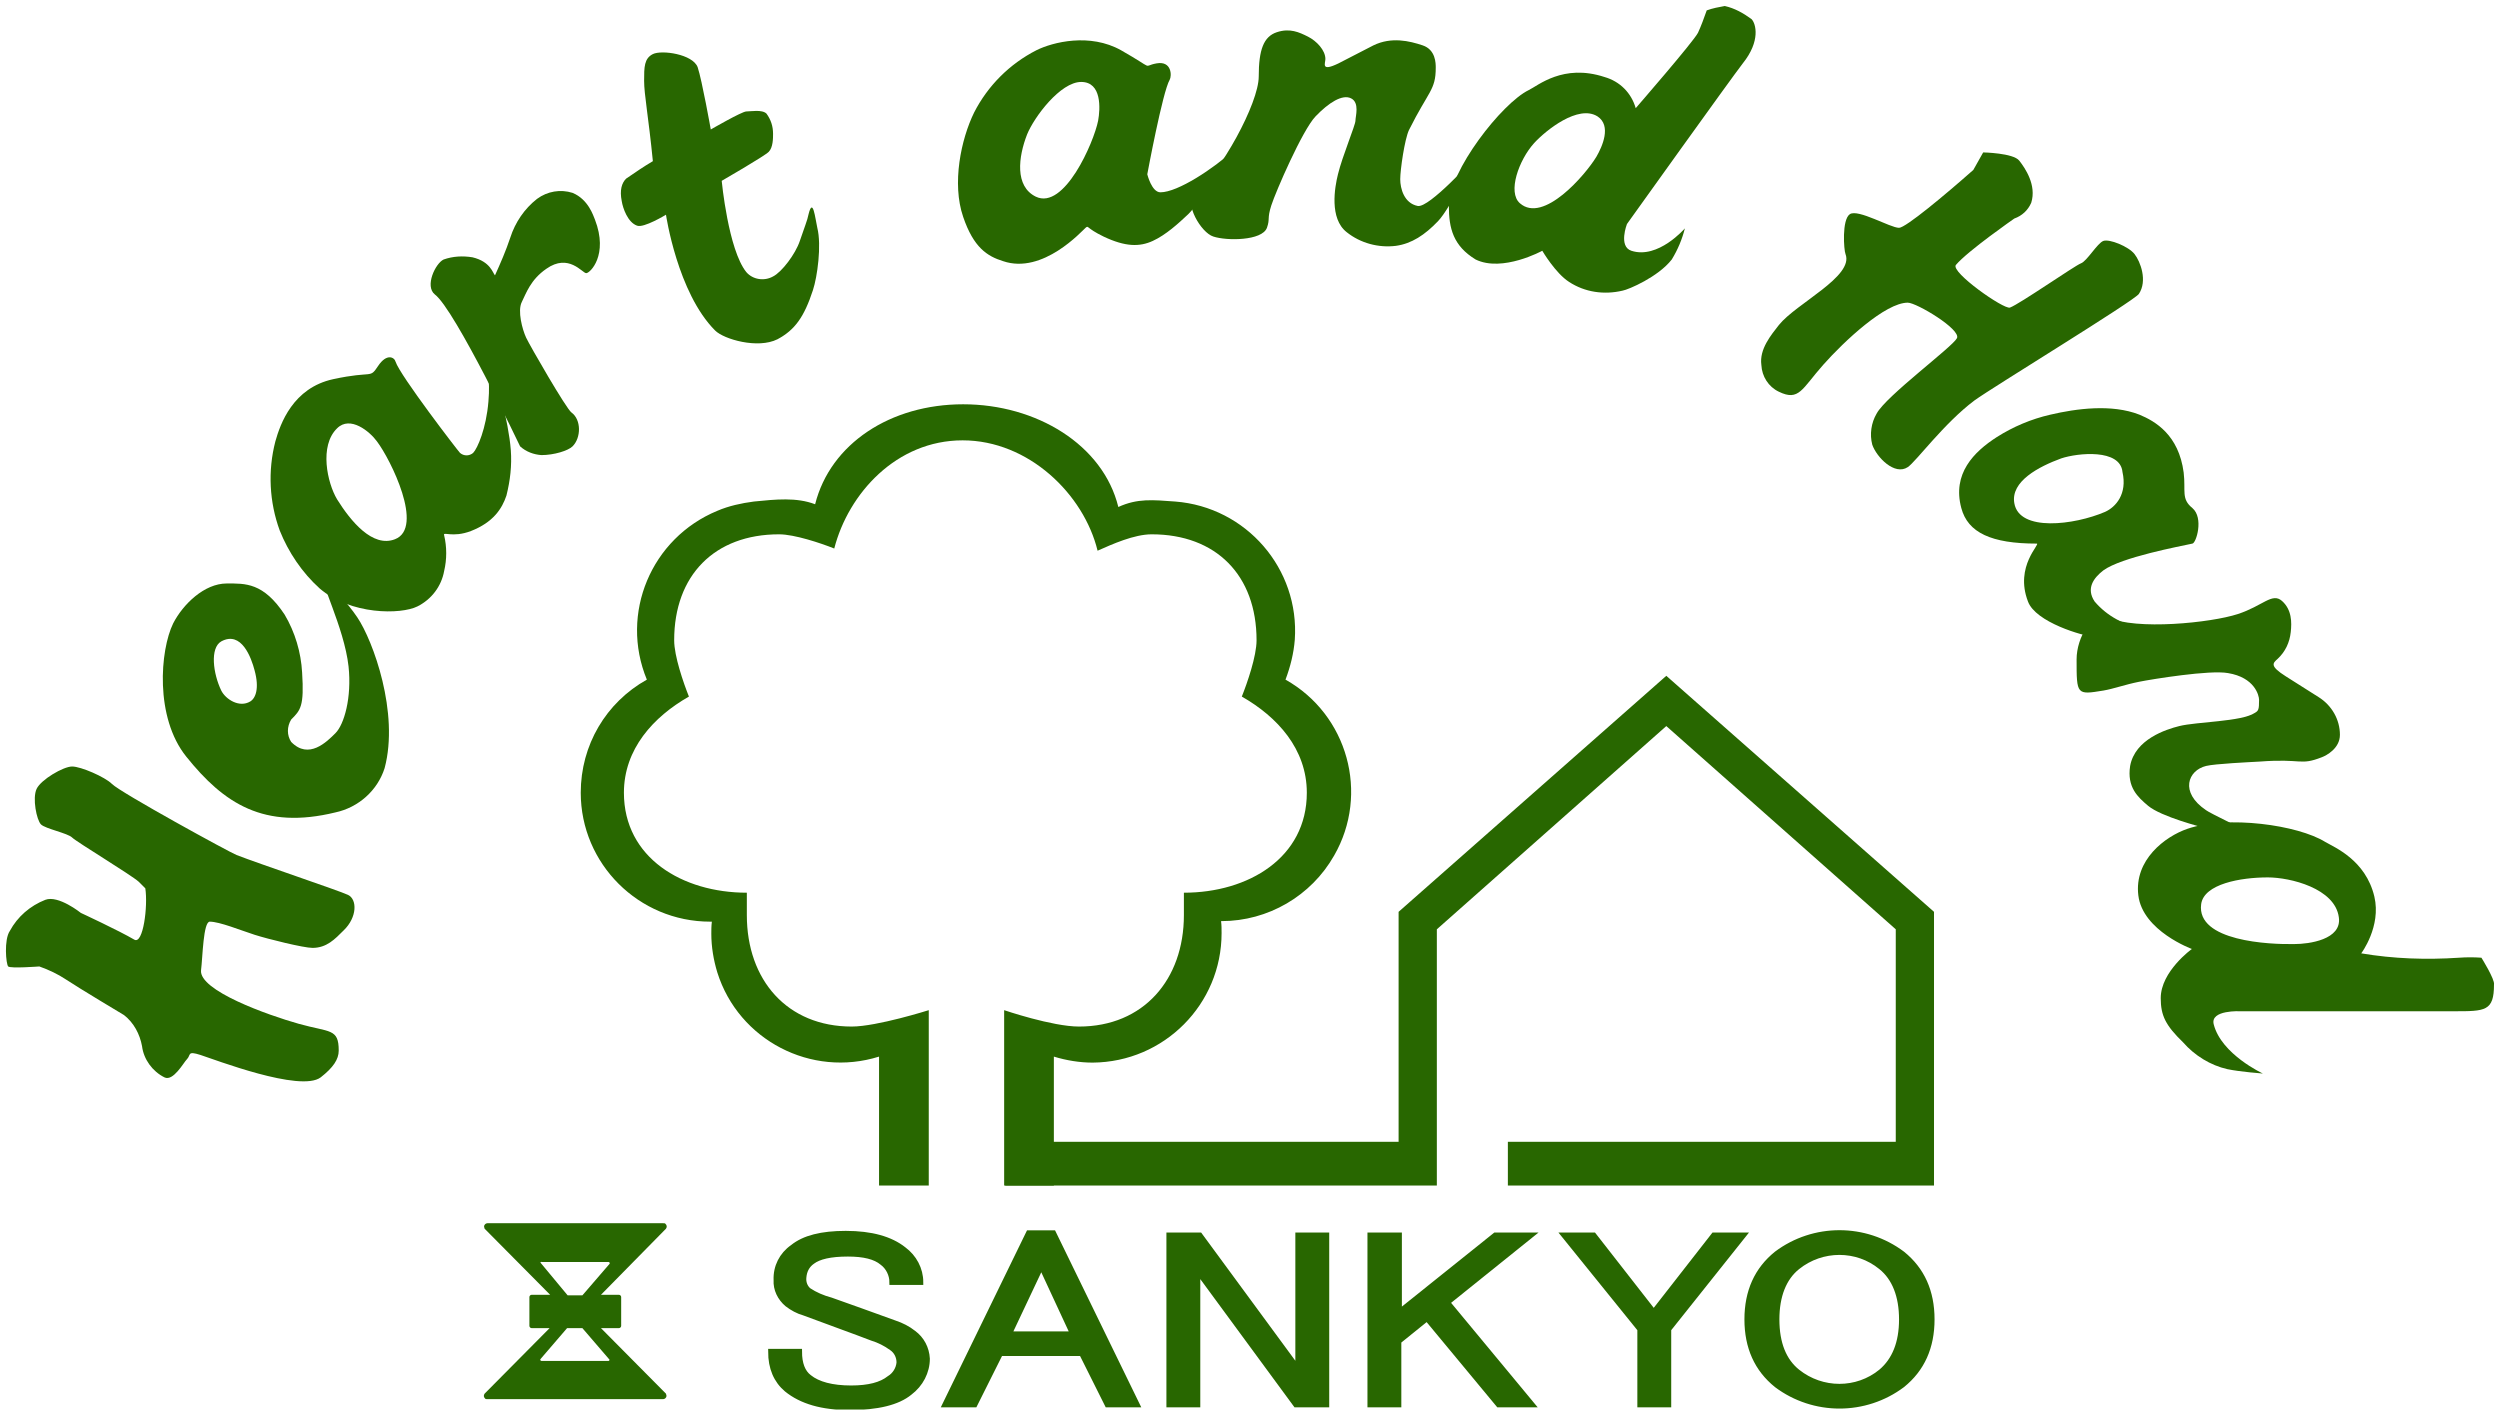
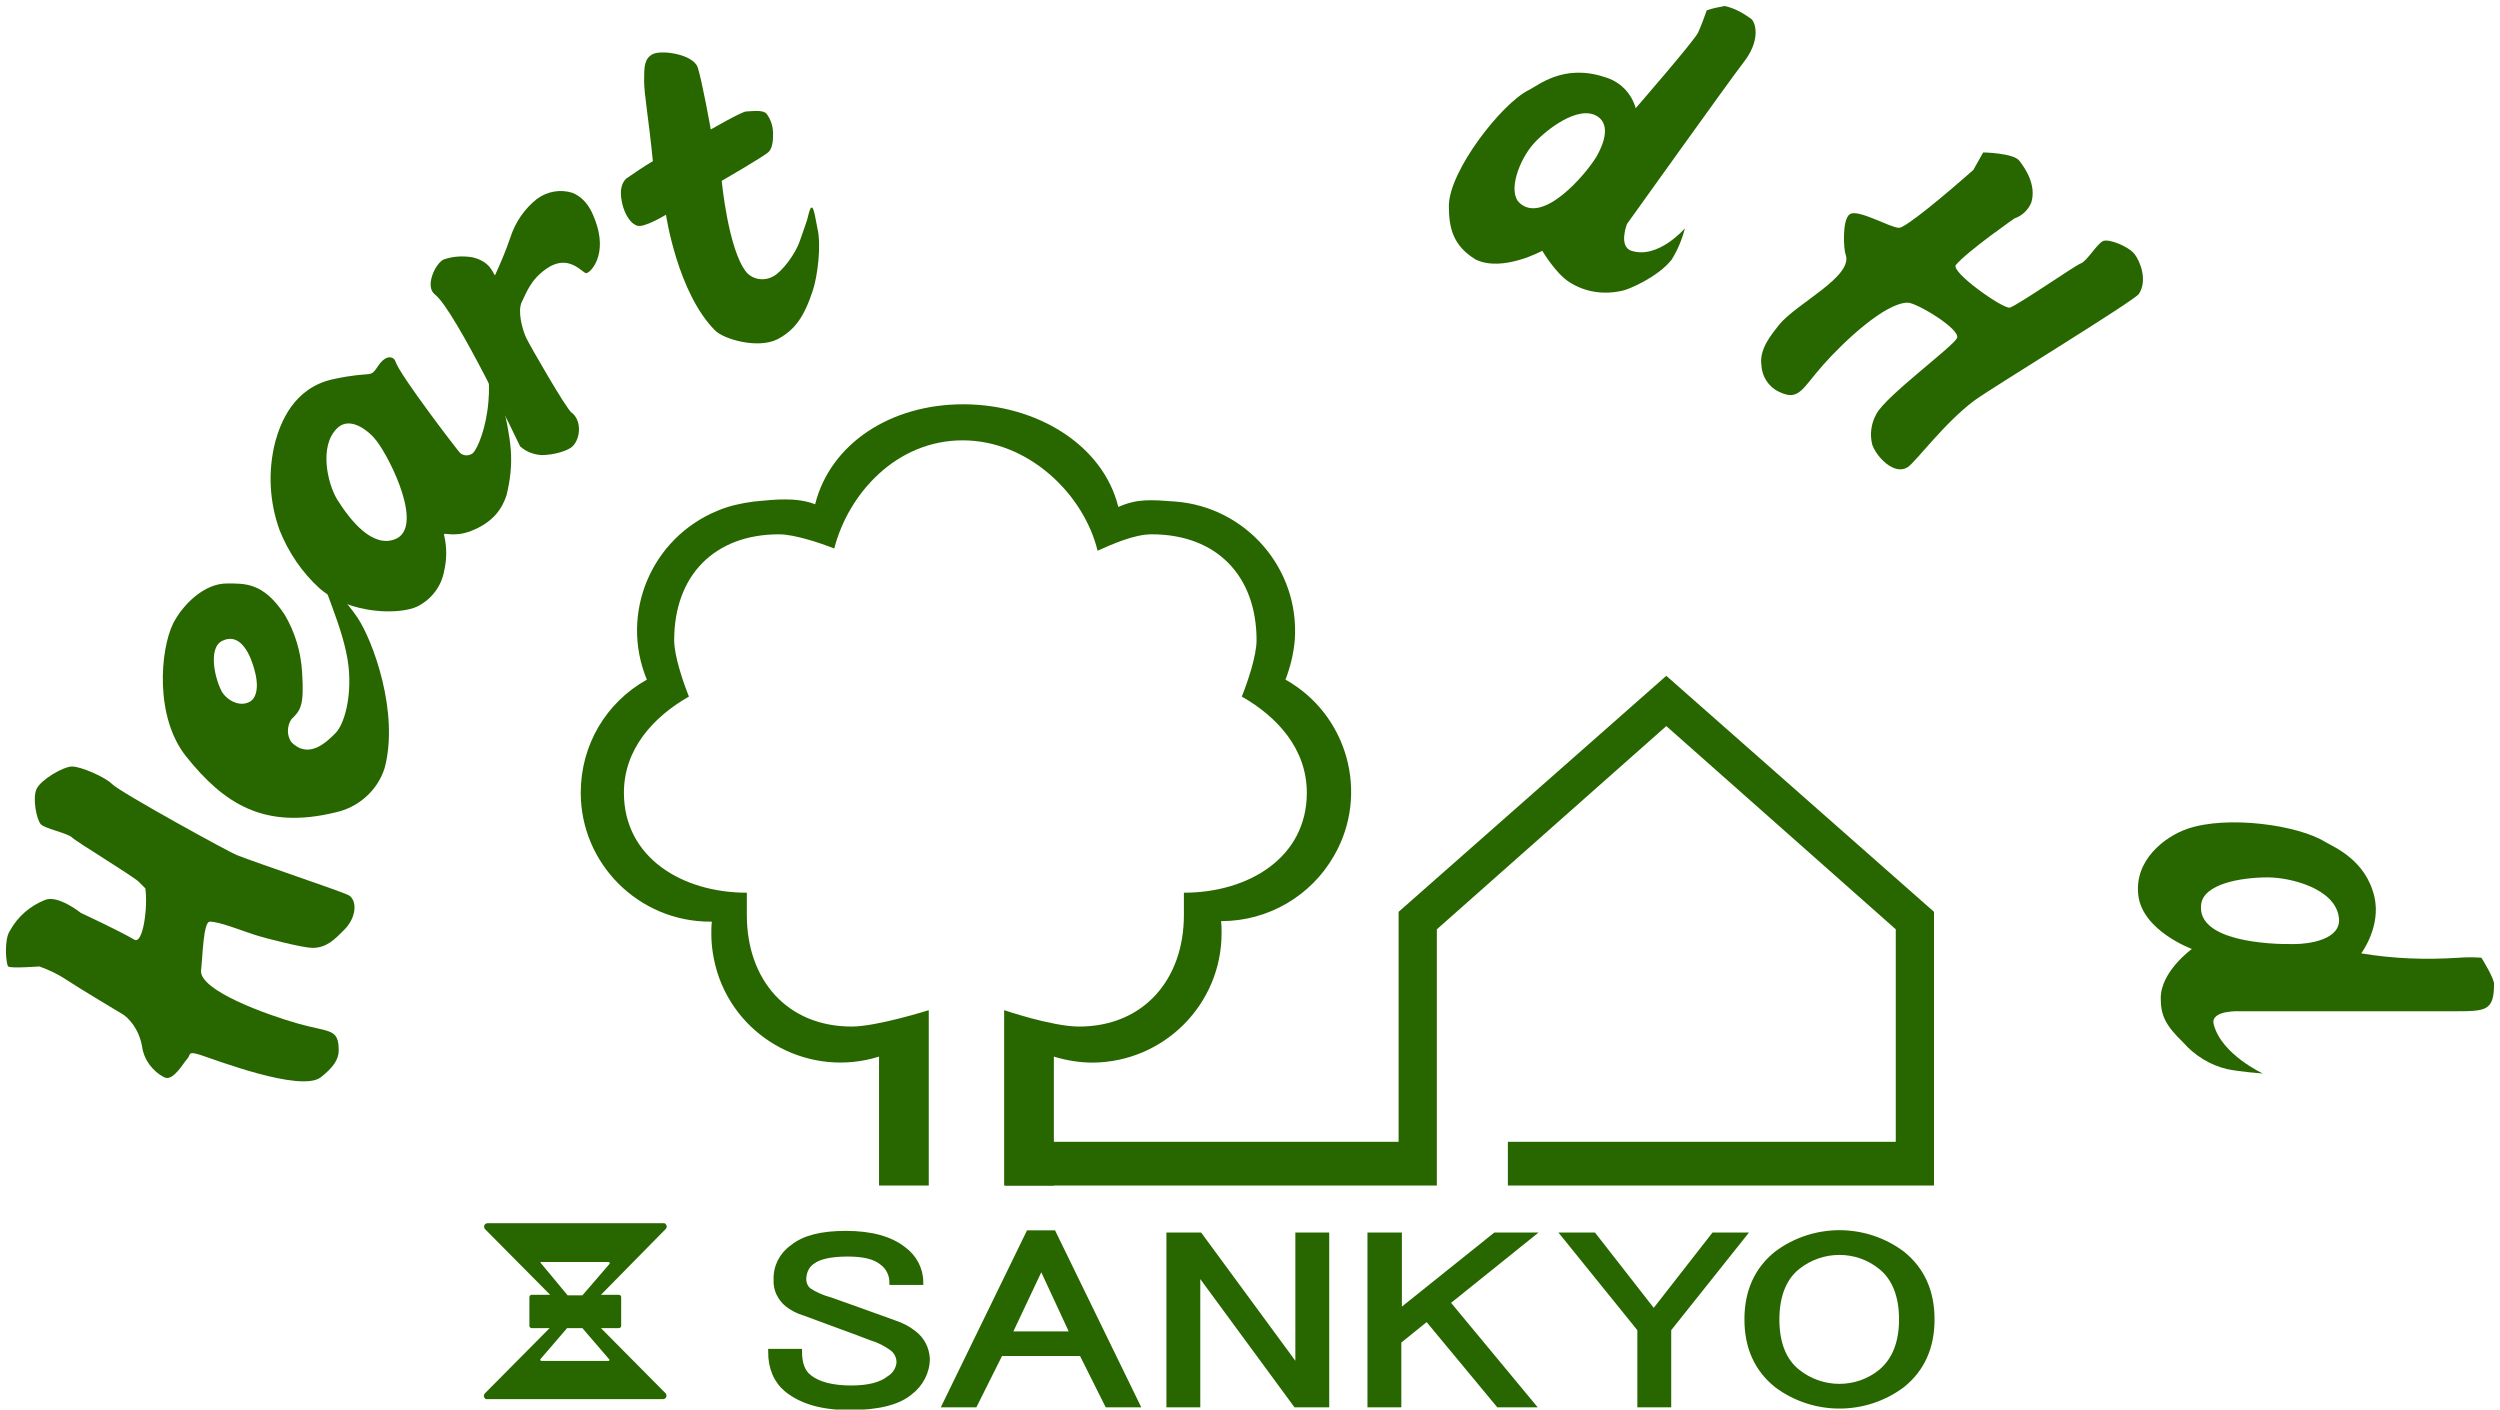
<svg xmlns="http://www.w3.org/2000/svg" version="1.1" id="レイヤー_1" x="0px" y="0px" viewBox="0 0 457.6 258" style="enable-background:new 0 0 457.6 258;" xml:space="preserve">
  <style type="text/css">
	.st0{fill:#286700;}
	.st1{fill:#286700;stroke:#286700;stroke-miterlimit:10;}
</style>
  <path class="st0" d="M110,243.1h3.3c0.2,0,0.4-0.2,0.4-0.4l0,0v-5.3c0-0.2-0.2-0.4-0.4-0.4h0h-3.3l11.9-12.1  c0.2-0.3,0.2-0.6-0.1-0.9c-0.1-0.1-0.2-0.1-0.4-0.1H89.2c-0.3,0-0.6,0.3-0.6,0.6c0,0.1,0.1,0.3,0.1,0.4l12,12.1h-3.4  c-0.2,0-0.4,0.2-0.4,0.4l0,0v5.3c0,0.2,0.2,0.4,0.4,0.4h0h3.3l-11.9,12c-0.2,0.3-0.2,0.6,0.1,0.9c0.1,0.1,0.2,0.1,0.4,0.1h32.2  c0.3,0,0.6-0.3,0.6-0.6c0-0.1-0.1-0.3-0.1-0.4L110,243.1z M99,231.2c-0.1-0.1-0.1-0.2,0-0.2c0,0,0.1-0.1,0.1,0h12.3  c0.1,0,0.2,0.1,0.2,0.2c0,0,0,0.1,0,0.1l-5,5.8h-2.7L99,231.2z M111.4,249.1H99.1c-0.1,0-0.2-0.1-0.2-0.2c0,0,0-0.1,0-0.1l4.9-5.7  h2.8l4.9,5.7c0.1,0.1,0.1,0.2,0,0.2C111.5,249,111.5,249.1,111.4,249.1L111.4,249.1z" />
  <path class="st1" d="M145.1,228.3c2.1-1.7,5.3-2.5,9.7-2.5c4.7,0,8.2,1,10.6,2.9c1.9,1.4,3.1,3.6,3.1,6h-5.2c0-1.4-0.7-2.8-1.8-3.6  c-1.3-1.1-3.4-1.6-6.3-1.6c-3.2,0-5.3,0.5-6.5,1.4c-1,0.7-1.5,1.7-1.6,2.9c-0.1,0.9,0.2,1.8,0.9,2.4c1.2,0.8,2.6,1.4,4.1,1.8  c3.4,1.2,7.3,2.6,11.7,4.2c1.2,0.4,2.4,1,3.4,1.8c1.5,1.1,2.4,2.8,2.5,4.7c0,2.4-1.2,4.7-3.2,6.2c-2.2,1.8-5.9,2.7-11,2.7  c-5,0-8.8-1.1-11.5-3.3c-1.9-1.6-2.9-3.9-2.9-6.9h5.2c0,2.2,0.6,3.8,1.8,4.7c1.6,1.3,4.2,2,7.7,2c3.2,0,5.5-0.6,7-1.8  c1-0.6,1.7-1.7,1.8-2.9c0-1.1-0.5-2.1-1.4-2.7c-1.1-0.8-2.3-1.4-3.6-1.8c-1.5-0.6-3.5-1.3-5.9-2.2c-2.7-1-4.9-1.8-6.5-2.4  c-1.1-0.3-2.2-0.9-3.1-1.6c-1.3-1.1-2.1-2.7-2-4.4C142,231.9,143.1,229.7,145.1,228.3z" />
  <path class="st1" d="M173,257.1l15.3-31.4h4.5l15.3,31.4h-5.4l-4.7-9.4h-14.9l-4.7,9.4H173z M190.6,231.7l-5.9,12.5h11.7  L190.6,231.7z" />
  <path class="st1" d="M214,226.1h5.6l18,24.5v-24.5h5.2v31h-5.6l-18-24.5v24.5H214V226.1z" />
  <path class="st1" d="M250.9,226.1h5.2v14.1l17.6-14.1h6.5l-15.3,12.3l15.5,18.7h-6.1l-13.1-15.8l-5.2,4.2v11.6h-5.2V226.1z" />
  <path class="st1" d="M286.3,226.1h5.4l11,14.1l11-14.1h5.4l-13.7,17.2v13.8h-5.2v-13.8L286.3,226.1z" />
  <path class="st1" d="M325.2,229.5c6.8-5.1,16.2-5.1,23,0c3.6,2.9,5.4,6.9,5.4,12c0,5.1-1.8,9.1-5.4,12c-6.8,5.1-16.2,5.1-23,0  c-3.6-2.9-5.4-6.9-5.4-12C319.8,236.4,321.6,232.4,325.2,229.5z M329,231.9c-2.5,2-3.8,5.3-3.8,9.6c0,4.4,1.3,7.6,3.8,9.6  c4.5,3.6,10.9,3.6,15.3,0c2.5-2.1,3.8-5.3,3.8-9.6s-1.3-7.6-3.8-9.6C339.9,228.3,333.5,228.3,329,231.9z" />
  <path class="st0" d="M118.4,124.4c-5-12.1,0.8-25.9,12.9-30.9c2.1-0.9,4.4-1.4,6.7-1.7c4-0.4,7.8-0.8,11.2,0.5  C152,81.2,163,74,176.3,74c13.4,0,25.6,7.4,28.4,18.8c3.5-1.6,6.3-1.3,10.4-1c13,1,22.8,12.3,21.9,25.3c-0.2,2.5-0.8,4.9-1.7,7.3  c11.4,6.4,15.4,20.9,8.9,32.2c-4.2,7.4-12.1,12-20.6,12h-0.1c0.1,0.7,0.1,1.4,0.1,2.2c0,13-10.5,23.6-23.6,23.7  c-2.4,0-4.8-0.4-7.1-1.1V217h-9.1v-32.1c0,0,8.8,3,13.7,3c11.8,0,19.2-8.6,19.2-20.4c0-0.7,0-4.1,0-4.1c11.8,0,22.5-6.4,22.5-18.3  c0-8-5.4-13.9-11.9-17.6c1-2.5,2.7-7.4,2.7-10.3c0-11.9-7.4-19.4-19.2-19.4c-3.2,0-7.2,1.8-9.9,3c-2.5-10.3-12.6-20.2-24.7-20.2  s-20.9,9.7-23.5,19.8c-2.5-1-7.3-2.6-10.1-2.6c-11.8,0-19.2,7.5-19.2,19.4c0,2.9,1.7,7.8,2.7,10.3c-6.5,3.7-11.9,9.6-11.9,17.6  c0,11.9,10.7,18.3,22.5,18.3c0,0,0,3.4,0,4.1c0,11.9,7.4,20.4,19.2,20.4c4.6,0,14.1-3,14.1-3V217h-9.1v-23.6  c-12.4,3.9-25.7-3-29.6-15.4c-0.7-2.3-1.1-4.7-1.1-7.1c0-0.7,0-1.4,0.1-2.2H130c-13.1,0-23.7-10.6-23.7-23.6  C106.3,136.4,110.9,128.6,118.4,124.4L118.4,124.4z" />
  <polygon class="st0" points="305,123.7 256,166.9 256,167 256,167 256,209 184,209 184,217 263,217 263,170.1 305,132.9 347,170.1   347,209 276,209 276,217 354,217 354,167 354,167 354,166.9 " />
  <path class="st0" d="M1.5,176.9c0.4,0.4,5.7,0,5.7,0c1.7,0.6,3.4,1.4,4.9,2.4c2.4,1.6,10.6,6.5,10.6,6.5c1.8,1.4,2.9,3.5,3.3,5.7  c0.3,2.4,1.9,4.6,4.1,5.7c1.6,0.8,3.5-2.7,4.1-3.3c0.8-0.8,0-1.6,2.5-0.8s18.3,6.9,22,4.1c2.3-1.8,3.3-3.3,3.3-4.9  c0-4.1-1.6-3.3-7.3-4.9s-18.3-6.1-17.9-9.8c0.3-2.4,0.4-8.9,1.6-8.9c1.8,0,5.7,1.6,8.2,2.4s9,2.4,10.6,2.4c2.6,0,4.1-1.6,5.7-3.2  c2.5-2.4,2.5-5.7,0.8-6.5s-16.3-5.7-20.4-7.3c-1.1-0.4-21.2-11.4-22.8-13c-1.3-1.3-5.7-3.2-7.3-3.2s-5.7,2.4-6.5,4.1s0,5.7,0.8,6.5  s4.9,1.6,5.7,2.4s10.9,6.9,12.2,8.1l1.2,1.2c0.5,3.3-0.4,10.3-2,9.4c-2.9-1.7-9.8-4.9-9.8-4.9s-4.1-3.3-6.5-2.4  c-2.8,1.1-5.1,3.1-6.5,5.7C0.7,172,1.1,176.5,1.5,176.9z" />
  <path class="st0" d="M363,27.9l-1.8,3.2c-5.2,4.6-12.4,10.6-13.6,10.6c-1.6,0-7.5-3.5-9-2.5s-1.1,6.6-0.8,7.3c1.6,4.1-9,9-12.2,13  c-1.4,1.8-3.6,4.4-3.2,7.3c0.1,2.1,1.3,4,3.2,4.9c3.7,1.8,4.2-0.5,8.1-4.9s11.4-11.4,15.5-11.4c1.6,0,9.8,4.9,9,6.5  s-13,10.6-14.7,13.8c-1,1.7-1.3,3.8-0.8,5.7c0.8,2.3,4.1,5.7,6.5,4.1c1.5-1,6.6-8,12.2-12.2c3.3-2.4,29.2-18.2,30.1-19.5  c1.6-2.4,0.3-5.9-0.8-7.3s-4.6-2.8-5.7-2.4s-3,3.7-4.1,4.1s-11.3,7.5-13,8.1c-1.1,0.4-10.9-6.5-9.9-7.8c2.2-2.6,10.7-8.5,10.7-8.5  c1.4-0.5,2.5-1.5,3.1-2.9c1-3.2-1.1-6.3-2.2-7.7S363,27.9,363,27.9z" />
  <path class="st0" d="M65.4,113c-1.6-2.4-5-6.2-5.7-6.5c-1.6-0.8,3.3,8.2,4.1,15.5c0.6,5.7-0.8,10.6-2.4,12.2s-4.9,4.9-8.1,1.6  c-0.8-1.2-0.8-2.8,0-4.1c1.7-1.7,2.4-2.4,2-8.6c-0.2-3.7-1.3-7.4-3.2-10.6c-3.9-5.9-7.2-5.7-10.6-5.7c-4.1,0-8,3.8-9.8,7.3  c-2.4,4.9-3.4,17.2,2.4,24.4c6.9,8.6,14.2,13.4,27.3,10.2c4.2-0.9,7.7-4,9-8.1C73.1,130.5,68.3,117.3,65.4,113z M45.8,128.4  c-2,1.2-4.5-0.4-5.3-2c-1.5-3.1-2.1-7.8,0-9c3.7-2,5.5,3,6.1,5.3C47.5,126,46.8,127.8,45.8,128.4z" />
  <path class="st0" d="M93.5,82.4c-0.4-5.3-2.8-14.2-3.7-14.2s0,0.8-0.4,5.3c-0.4,4.9-2,8.6-2.8,9.4c-0.7,0.6-1.7,0.6-2.4,0  c-0.4-0.4-11-14.2-11.8-16.7c-0.2-0.8-1.6-1.6-3.2,0.8s-0.8,0.8-8.2,2.4s-9.7,8.2-10.6,11.4c-1.4,5.4-1.1,11.1,0.8,16.3  c1.6,4,4.1,7.7,7.3,10.6c5.7,4.9,14.9,4.8,17.9,3.3c2.6-1.3,4.4-3.7,4.9-6.5c0.5-2.1,0.5-4.4,0-6.5c-0.3-0.8,1.5,0.5,4.9-0.8  c4.1-1.6,5.7-4.1,6.5-6.5C93.4,87.9,93.7,85.2,93.5,82.4z M72.3,98.7c-4.1,1.6-8.1-3.3-10.6-7.3c-1.8-3-3.3-9.8,0-13  c2.4-2.4,6,0.6,7.3,2.4C71.5,84.1,77.7,96.6,72.3,98.7z" />
-   <path class="st0" d="M225.8,27.5c-3.6,3.3-10.2,7.7-13.4,7.7c-1.6,0-2.4-3.3-2.4-3.3s2.8-15.1,4.1-17.3c0.4-0.7,0.4-3.5-2.4-3  s0,1.3-6.5-2.4c-5.7-3.2-12.5-1.5-15.5,0c-4.9,2.5-8.9,6.5-11.4,11.4c-2.4,4.9-4.1,13-2,19.1c1.9,5.6,4.4,7.2,7.3,8.1  c7.3,2.5,14.5-5.6,15.1-6.1s0,0,3.3,1.6c4,1.9,6.6,1.9,9,0.8s4.7-3.2,6.5-4.9S227.6,25.8,225.8,27.5z M201,22.1  c-0.8,4-6.2,16.4-11.4,13.9c-3.9-1.9-3.2-7.3-1.6-11.4c1.3-3.2,6.1-9.6,9.9-9.6S201.4,19.9,201,22.1z" />
-   <path class="st0" d="M401.3,93c-2.1-1.7-1.2-3.1-1.6-6.5c-0.9-6.9-5.2-9.4-8.1-10.6c-5.1-2-11.6-1.1-16.3,0  c-3.5,0.8-6.8,2.2-9.8,4.1c-4.2,2.7-8.2,6.7-6.5,13c1.2,4.5,5.5,6.5,13.8,6.5c0.8,0-4.1,4.1-1.6,10.6c1.4,3.8,10,6.3,12.2,6.5  s9.8,0,9.8,0s1.5-1.4-0.8-1.6c-3.5-0.5-6.7-2.2-9-4.9c-1.6-2.4-0.2-4.3,1.6-5.7c3.3-2.4,14-4.4,16.3-4.9  C402,99.4,403.4,94.8,401.3,93z M385.3,93.7c-5.6,2.4-15.7,3.7-16.6-1.6c-0.7-4,4.5-6.7,8.6-8.2c3-1,10.8-1.8,11.2,2.5  C389.4,90.4,387.3,92.8,385.3,93.7L385.3,93.7z" />
  <path class="st0" d="M79.6,53.9c3.7,2.8,15.6,27.8,15.6,27.8c1.1,1,2.5,1.5,3.9,1.6c2.3,0,4.9-0.8,5.7-1.6c1.6-1.6,1.6-4.9-0.2-6.2  c-0.9-0.6-7.6-12.2-8.3-13.7s-1.6-4.9-0.8-6.5s1.6-4.1,4.5-6.1c4.1-2.9,6.6,0.8,7.3,0.8s4.1-3.3,1.6-9.8c-0.3-0.7-1.2-3.7-4.1-4.9  c-2.2-0.7-4.6-0.3-6.5,1.1c-2.3,1.8-4,4.3-4.9,7.1c-0.8,2.4-1.8,4.7-2.8,6.9c-0.4-0.4-0.8-2.5-4.1-3.3c-1.8-0.3-3.6-0.2-5.3,0.4  C79.7,48.2,77.7,52.4,79.6,53.9z" />
  <path class="st0" d="M119.5,29.5c-0.8-8.1-1.6-12.2-1.6-14.7s0-4.1,1.6-4.9s7.3,0,8.2,2.4c0.8,2.4,2.4,11.4,2.4,11.4  s5.7-3.3,6.5-3.3s2.9-0.4,3.7,0.4c0.8,1.1,1.2,2.3,1.2,3.7c0,0.8,0,2.5-0.8,3.3s-8.6,5.3-8.6,5.3s1.2,12.6,4.5,16.7  c1.2,1.4,3.3,1.7,4.9,0.8c1.6-0.8,4.1-4.1,4.9-6.5s1.4-3.8,1.6-4.9c0.8-3.2,1.2,0.7,1.6,2.5c0.8,3.2,0,9-0.8,11.4  c-1.6,4.9-3.3,7.3-6.5,9c-3.6,1.8-9.8,0-11.4-1.6c-6.9-6.9-9-21.2-9-21.2s-4.1,2.5-5.3,2c-1.7-0.6-2.6-3.2-2.8-4.5  c-0.4-2,0-3.3,0.8-4.1C116.2,31.6,117.8,30.5,119.5,29.5z" />
-   <path class="st0" d="M222.1,43.3c2.4,0.8,8.9,0.8,9.8-1.6c0.6-1.7,0-1.6,0.8-4.1s5.7-13.8,8.1-16.3s4.9-4.1,6.5-3.3s0.8,3.3,0.8,4.1  s-2.4,6.5-3.2,9.8c-0.6,2.4-1.6,8.1,1.6,10.6c2.5,2,5.8,2.9,9,2.5c2.9-0.4,5.3-2,7.7-4.5s6.5-11.4,6.5-11.4s-8.1,9-10.2,8.6  c-2.5-0.5-3.2-3.2-3.2-4.9s0.8-7.3,1.6-9c3.6-7.2,4.9-7.3,4.9-11.4c0-0.8,0-3.3-2.4-4.1s-5.7-1.6-9,0l-6.4,3.3  c-3.3,1.6-2.4,0-2.4-0.8c0-1.6-1.6-3.3-3.2-4.1s-3.3-1.6-5.7-0.8s-3.3,3.2-3.3,8.1s-6.9,17.5-11.8,21.6  C216.7,37.1,219.8,42.6,222.1,43.3z" />
-   <path class="st0" d="M380.1,120.7c0,6.5,0,6.5,4.9,5.7c1.8-0.3,4-1.1,6.5-1.6s13-2.2,16.3-1.6c4.9,0.8,5.7,4.1,5.7,4.9  c0,1.8-0.1,2-0.8,2.4c-2.4,1.6-10.6,1.6-13.8,2.4c-2.4,0.6-8.1,2.4-9,7.3c-0.6,3.9,1.4,5.7,3.3,7.3c2.4,2,9.8,3.9,10.6,4.1  c2.7,0.5,5.4,0.8,8.1,0.8c0,0-7.5-3.6-8.1-4.1c-4.9-3.3-3.3-7.3,0-8.1c1.6-0.4,8-0.7,9.8-0.8c7.9-0.6,7.3,0.8,11.4-0.8  c0.8-0.3,3.3-1.6,3.3-4.1c0-2.8-1.5-5.4-3.9-6.9l-6-3.8c-3-1.9-2.4-2.4-1.5-3.2c1.4-1.3,2.2-3,2.4-4.9c0.2-1.8,0.2-4.1-1.6-5.7  s-3.5,0.9-8.1,2.4c-4.9,1.6-18.6,3-23.8,0.6C383,111.9,380.1,116.6,380.1,120.7z" />
  <path class="st0" d="M319,11.6c3.3-4.1,2.4-7.3,1.6-8.1c-1.5-1.1-3.1-2-4.9-2.4c-1.1,0.2-2.2,0.4-3.3,0.8c-0.5,1.4-1,2.8-1.6,4.1  c-0.8,1.6-11.4,13.8-11.4,13.8c-0.8-2.8-2.9-4.9-5.7-5.7c-7.6-2.5-12.2,1.6-13.9,2.4c-4.9,2.4-14.6,14.8-14.6,21.2  c0,4.1,0.8,7.3,4.9,9.8c4.9,2.4,12.2-1.6,12.2-1.6s2.4,4.1,4.9,5.7c2.9,1.9,6.4,2.4,9.8,1.6c1.1-0.2,6.5-2.5,9-5.7  c1.1-1.8,1.9-3.7,2.4-5.7c0,0-4.9,5.7-9.8,4.1c-2.4-0.8-0.8-4.9-0.8-4.9S316.9,14.3,319,11.6z M292.2,28.7c-2,3.3-9.7,12.3-14,8.5  c-2.3-2-0.2-7.9,2.6-11c2.2-2.4,8.1-7.1,11.6-4.9C295,23,293.3,26.8,292.2,28.7z" />
  <path class="st0" d="M454.2,175.3c-1.4-0.1-2.7-0.1-4.1,0c-6,0.4-12,0.2-17.9-0.8c0,0,3.7-4.9,2.4-10.4c-1.6-6.7-7.3-9-9-10  c-5-3.1-17.9-4.9-25.2-2.4c-4.1,1.4-9.8,5.7-9,12.2s9.8,9.8,9.8,9.8s-5.7,4.1-5.7,9c0,3.2,0.9,5,4.1,8.1c2.1,2.4,5,4.2,8.1,4.9  c2.4,0.5,6.5,0.8,6.5,0.8s-7.6-3.5-9-9c-0.7-2.7,4.9-2.4,4.9-2.4h39.1c5.7,0,7.3,0,7.3-4.9C456.7,179.3,454.2,175.3,454.2,175.3z   M420,172.8c-4.6,0.1-18-0.5-17.1-7.3c0.5-3.7,7.2-4.9,12.2-4.9c4.1,0,12.3,2,13,7.3C428.7,172,422.6,172.8,420,172.8z" />
</svg>